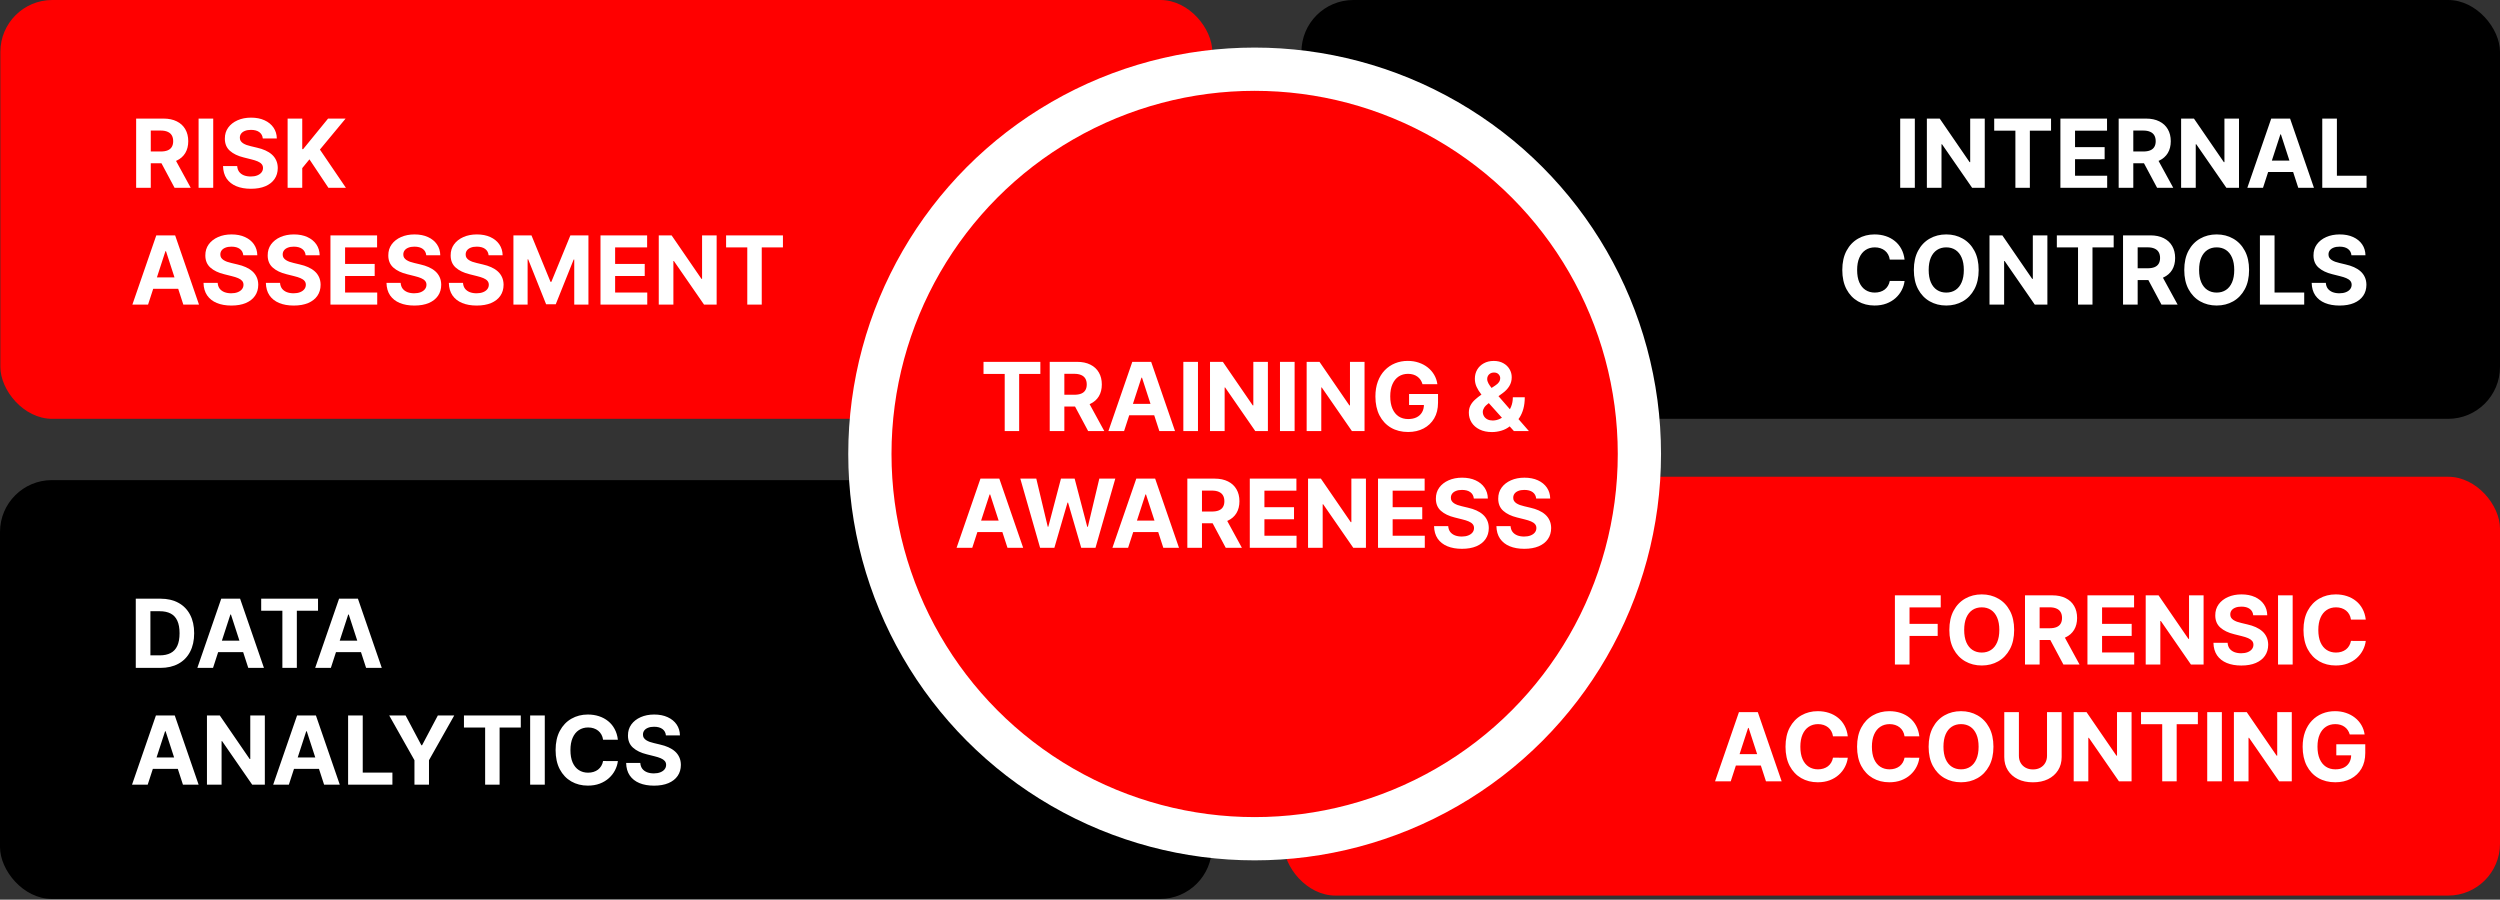
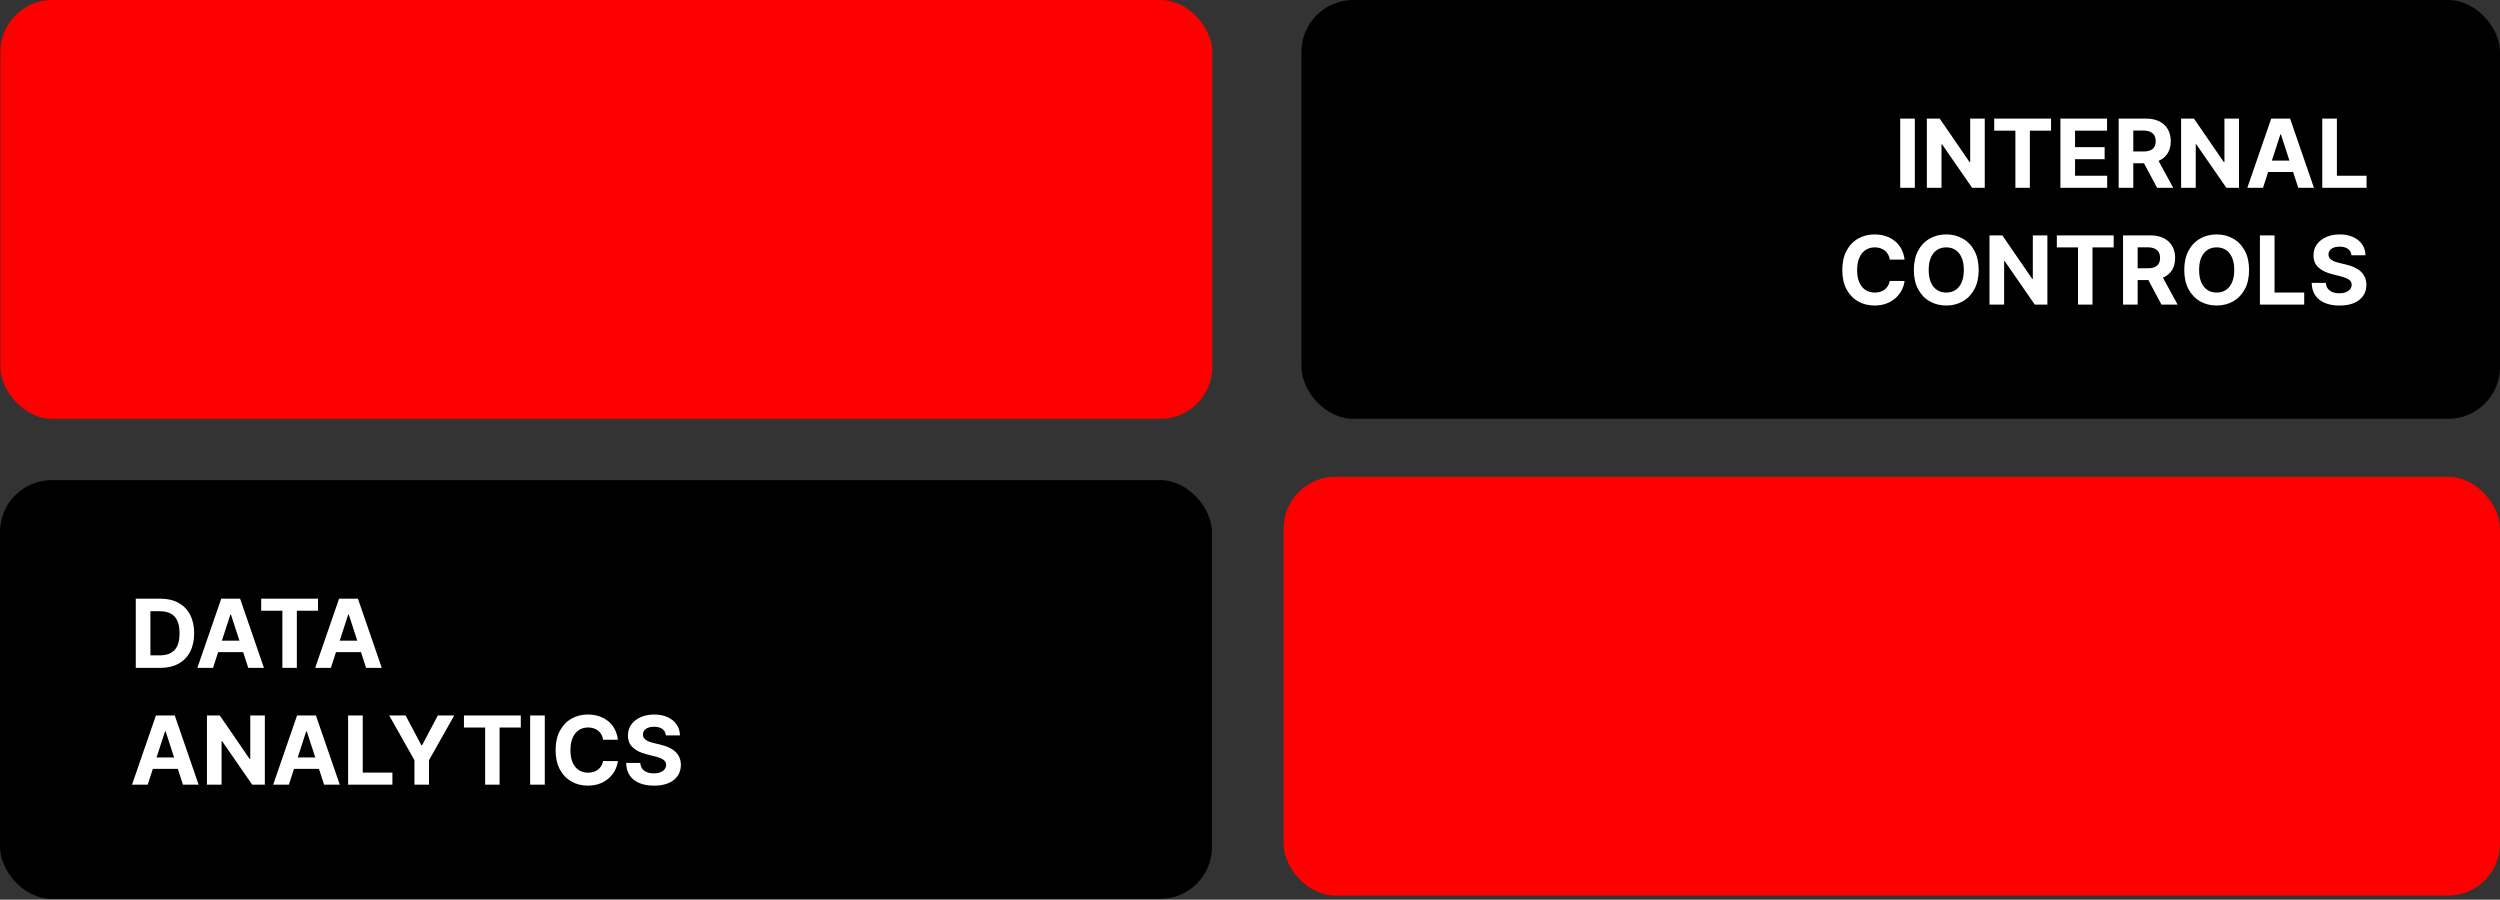
<svg xmlns="http://www.w3.org/2000/svg" width="578" height="208" viewBox="0 0 578 208" fill="none">
  <rect x="0" y="0" width="578" height="208" fill="#333333" stroke="none" />
  <rect x="0.086" width="280.201" height="96.834" rx="12" fill="#FF0000" />
-   <path d="M31.477 43.417V27.417H37.789C38.997 27.417 40.029 27.633 40.883 28.065C41.742 28.492 42.396 29.099 42.844 29.886C43.297 30.667 43.523 31.586 43.523 32.644C43.523 33.706 43.294 34.62 42.836 35.386C42.378 36.146 41.714 36.73 40.844 37.136C39.979 37.542 38.932 37.745 37.703 37.745H33.477V35.026H37.156C37.802 35.026 38.339 34.938 38.766 34.761C39.193 34.584 39.51 34.318 39.719 33.964C39.932 33.61 40.039 33.17 40.039 32.644C40.039 32.112 39.932 31.664 39.719 31.3C39.51 30.935 39.19 30.659 38.758 30.472C38.331 30.279 37.792 30.183 37.141 30.183H34.859V43.417H31.477ZM40.117 36.136L44.094 43.417H40.359L36.469 36.136H40.117ZM49.297 27.417V43.417H45.914V27.417H49.297ZM60.76 32.019C60.697 31.388 60.429 30.899 59.955 30.55C59.481 30.201 58.838 30.026 58.025 30.026C57.473 30.026 57.007 30.105 56.627 30.261C56.247 30.412 55.955 30.623 55.752 30.894C55.554 31.164 55.455 31.472 55.455 31.815C55.445 32.102 55.505 32.352 55.635 32.565C55.77 32.779 55.955 32.964 56.19 33.12C56.424 33.271 56.695 33.404 57.002 33.519C57.309 33.628 57.637 33.722 57.986 33.8L59.424 34.144C60.122 34.3 60.762 34.508 61.346 34.769C61.929 35.029 62.434 35.349 62.861 35.73C63.288 36.11 63.619 36.558 63.853 37.073C64.093 37.589 64.216 38.18 64.221 38.847C64.216 39.826 63.965 40.675 63.471 41.394C62.981 42.107 62.273 42.662 61.346 43.058C60.424 43.448 59.312 43.644 58.01 43.644C56.718 43.644 55.593 43.446 54.635 43.05C53.682 42.654 52.937 42.068 52.4 41.292C51.869 40.511 51.59 39.545 51.565 38.394H54.838C54.874 38.93 55.028 39.378 55.299 39.737C55.575 40.092 55.942 40.36 56.4 40.542C56.864 40.719 57.387 40.808 57.971 40.808C58.544 40.808 59.041 40.724 59.463 40.558C59.89 40.391 60.221 40.159 60.455 39.862C60.69 39.565 60.807 39.224 60.807 38.839C60.807 38.48 60.7 38.177 60.486 37.933C60.278 37.688 59.971 37.48 59.565 37.308C59.163 37.136 58.671 36.98 58.088 36.839L56.346 36.401C54.997 36.073 53.932 35.56 53.15 34.862C52.369 34.164 51.981 33.224 51.986 32.042C51.981 31.073 52.239 30.227 52.76 29.503C53.286 28.779 54.007 28.214 54.924 27.808C55.84 27.401 56.882 27.198 58.049 27.198C59.236 27.198 60.273 27.401 61.158 27.808C62.049 28.214 62.742 28.779 63.236 29.503C63.731 30.227 63.986 31.065 64.002 32.019H60.76ZM66.496 43.417V27.417H69.879V34.472H70.09L75.848 27.417H79.902L73.965 34.581L79.973 43.417H75.926L71.543 36.839L69.879 38.87V43.417H66.496ZM34.234 70.417H30.609L36.133 54.417H40.492L46.008 70.417H42.383L38.375 58.073H38.25L34.234 70.417ZM34.008 64.128H42.57V66.769H34.008V64.128ZM56.248 59.019C56.185 58.388 55.917 57.899 55.443 57.55C54.969 57.201 54.326 57.026 53.514 57.026C52.962 57.026 52.495 57.105 52.115 57.261C51.735 57.412 51.443 57.623 51.24 57.894C51.042 58.164 50.943 58.472 50.943 58.815C50.933 59.102 50.993 59.352 51.123 59.565C51.258 59.779 51.443 59.964 51.678 60.12C51.912 60.271 52.183 60.404 52.49 60.519C52.797 60.628 53.126 60.722 53.475 60.8L54.912 61.144C55.61 61.3 56.251 61.508 56.834 61.769C57.417 62.029 57.922 62.349 58.35 62.73C58.777 63.11 59.107 63.558 59.342 64.073C59.581 64.589 59.704 65.18 59.709 65.847C59.704 66.826 59.454 67.675 58.959 68.394C58.469 69.107 57.761 69.662 56.834 70.058C55.912 70.448 54.8 70.644 53.498 70.644C52.206 70.644 51.081 70.446 50.123 70.05C49.17 69.654 48.425 69.068 47.889 68.292C47.357 67.511 47.079 66.545 47.053 65.394H50.326C50.363 65.93 50.516 66.378 50.787 66.737C51.063 67.091 51.43 67.36 51.889 67.542C52.352 67.719 52.876 67.808 53.459 67.808C54.032 67.808 54.529 67.724 54.951 67.558C55.378 67.391 55.709 67.159 55.943 66.862C56.178 66.565 56.295 66.224 56.295 65.839C56.295 65.48 56.188 65.177 55.975 64.933C55.766 64.688 55.459 64.48 55.053 64.308C54.652 64.136 54.16 63.98 53.576 63.839L51.834 63.401C50.485 63.073 49.42 62.56 48.639 61.862C47.857 61.164 47.469 60.224 47.475 59.042C47.469 58.073 47.727 57.227 48.248 56.503C48.774 55.779 49.495 55.214 50.412 54.808C51.329 54.401 52.37 54.198 53.537 54.198C54.725 54.198 55.761 54.401 56.647 54.808C57.537 55.214 58.23 55.779 58.725 56.503C59.219 57.227 59.475 58.065 59.49 59.019H56.248ZM70.664 59.019C70.602 58.388 70.333 57.899 69.859 57.55C69.385 57.201 68.742 57.026 67.93 57.026C67.378 57.026 66.912 57.105 66.531 57.261C66.151 57.412 65.859 57.623 65.656 57.894C65.458 58.164 65.359 58.472 65.359 58.815C65.349 59.102 65.409 59.352 65.539 59.565C65.674 59.779 65.859 59.964 66.094 60.12C66.328 60.271 66.599 60.404 66.906 60.519C67.213 60.628 67.542 60.722 67.891 60.8L69.328 61.144C70.026 61.3 70.667 61.508 71.25 61.769C71.833 62.029 72.338 62.349 72.766 62.73C73.193 63.11 73.523 63.558 73.758 64.073C73.997 64.589 74.12 65.18 74.125 65.847C74.12 66.826 73.87 67.675 73.375 68.394C72.885 69.107 72.177 69.662 71.25 70.058C70.328 70.448 69.216 70.644 67.914 70.644C66.622 70.644 65.497 70.446 64.539 70.05C63.586 69.654 62.841 69.068 62.305 68.292C61.773 67.511 61.495 66.545 61.469 65.394H64.742C64.779 65.93 64.932 66.378 65.203 66.737C65.479 67.091 65.846 67.36 66.305 67.542C66.768 67.719 67.292 67.808 67.875 67.808C68.448 67.808 68.945 67.724 69.367 67.558C69.794 67.391 70.125 67.159 70.359 66.862C70.594 66.565 70.711 66.224 70.711 65.839C70.711 65.48 70.604 65.177 70.391 64.933C70.182 64.688 69.875 64.48 69.469 64.308C69.068 64.136 68.576 63.98 67.992 63.839L66.25 63.401C64.901 63.073 63.836 62.56 63.055 61.862C62.273 61.164 61.885 60.224 61.891 59.042C61.885 58.073 62.143 57.227 62.664 56.503C63.19 55.779 63.911 55.214 64.828 54.808C65.745 54.401 66.787 54.198 67.953 54.198C69.141 54.198 70.177 54.401 71.062 54.808C71.953 55.214 72.646 55.779 73.141 56.503C73.635 57.227 73.891 58.065 73.906 59.019H70.664ZM76.4 70.417V54.417H87.182V57.206H79.783V61.019H86.627V63.808H79.783V67.628H87.213V70.417H76.4ZM98.551 59.019C98.488 58.388 98.22 57.899 97.746 57.55C97.272 57.201 96.629 57.026 95.816 57.026C95.264 57.026 94.798 57.105 94.418 57.261C94.038 57.412 93.746 57.623 93.543 57.894C93.345 58.164 93.246 58.472 93.246 58.815C93.236 59.102 93.296 59.352 93.426 59.565C93.561 59.779 93.746 59.964 93.981 60.12C94.215 60.271 94.486 60.404 94.793 60.519C95.1 60.628 95.428 60.722 95.777 60.8L97.215 61.144C97.913 61.3 98.553 61.508 99.137 61.769C99.72 62.029 100.225 62.349 100.652 62.73C101.079 63.11 101.41 63.558 101.645 64.073C101.884 64.589 102.007 65.18 102.012 65.847C102.007 66.826 101.757 67.675 101.262 68.394C100.772 69.107 100.064 69.662 99.137 70.058C98.215 70.448 97.103 70.644 95.801 70.644C94.509 70.644 93.384 70.446 92.426 70.05C91.473 69.654 90.728 69.068 90.191 68.292C89.66 67.511 89.382 66.545 89.356 65.394H92.629C92.665 65.93 92.819 66.378 93.09 66.737C93.366 67.091 93.733 67.36 94.191 67.542C94.655 67.719 95.178 67.808 95.762 67.808C96.335 67.808 96.832 67.724 97.254 67.558C97.681 67.391 98.012 67.159 98.246 66.862C98.481 66.565 98.598 66.224 98.598 65.839C98.598 65.48 98.491 65.177 98.277 64.933C98.069 64.688 97.762 64.48 97.356 64.308C96.954 64.136 96.462 63.98 95.879 63.839L94.137 63.401C92.788 63.073 91.723 62.56 90.941 61.862C90.16 61.164 89.772 60.224 89.777 59.042C89.772 58.073 90.03 57.227 90.551 56.503C91.077 55.779 91.798 55.214 92.715 54.808C93.632 54.401 94.673 54.198 95.84 54.198C97.027 54.198 98.064 54.401 98.949 54.808C99.84 55.214 100.533 55.779 101.027 56.503C101.522 57.227 101.777 58.065 101.793 59.019H98.551ZM112.967 59.019C112.904 58.388 112.636 57.899 112.162 57.55C111.688 57.201 111.045 57.026 110.232 57.026C109.68 57.026 109.214 57.105 108.834 57.261C108.454 57.412 108.162 57.623 107.959 57.894C107.761 58.164 107.662 58.472 107.662 58.815C107.652 59.102 107.712 59.352 107.842 59.565C107.977 59.779 108.162 59.964 108.396 60.12C108.631 60.271 108.902 60.404 109.209 60.519C109.516 60.628 109.844 60.722 110.193 60.8L111.631 61.144C112.329 61.3 112.969 61.508 113.553 61.769C114.136 62.029 114.641 62.349 115.068 62.73C115.495 63.11 115.826 63.558 116.061 64.073C116.3 64.589 116.423 65.18 116.428 65.847C116.423 66.826 116.173 67.675 115.678 68.394C115.188 69.107 114.48 69.662 113.553 70.058C112.631 70.448 111.519 70.644 110.217 70.644C108.925 70.644 107.8 70.446 106.842 70.05C105.889 69.654 105.144 69.068 104.607 68.292C104.076 67.511 103.798 66.545 103.771 65.394H107.045C107.081 65.93 107.235 66.378 107.506 66.737C107.782 67.091 108.149 67.36 108.607 67.542C109.071 67.719 109.594 67.808 110.178 67.808C110.751 67.808 111.248 67.724 111.67 67.558C112.097 67.391 112.428 67.159 112.662 66.862C112.896 66.565 113.014 66.224 113.014 65.839C113.014 65.48 112.907 65.177 112.693 64.933C112.485 64.688 112.178 64.48 111.771 64.308C111.37 64.136 110.878 63.98 110.295 63.839L108.553 63.401C107.204 63.073 106.139 62.56 105.357 61.862C104.576 61.164 104.188 60.224 104.193 59.042C104.188 58.073 104.446 57.227 104.967 56.503C105.493 55.779 106.214 55.214 107.131 54.808C108.048 54.401 109.089 54.198 110.256 54.198C111.443 54.198 112.48 54.401 113.365 54.808C114.256 55.214 114.949 55.779 115.443 56.503C115.938 57.227 116.193 58.065 116.209 59.019H112.967ZM118.703 54.417H122.875L127.281 65.167H127.469L131.875 54.417H136.047V70.417H132.766V60.003H132.633L128.492 70.339H126.258L122.117 59.964H121.984V70.417H118.703V54.417ZM138.834 70.417V54.417H149.615V57.206H142.217V61.019H149.061V63.808H142.217V67.628H149.646V70.417H138.834ZM165.688 54.417V70.417H162.766L155.805 60.347H155.688V70.417H152.305V54.417H155.273L162.18 64.48H162.32V54.417H165.688ZM167.873 57.206V54.417H181.014V57.206H176.115V70.417H172.771V57.206H167.873Z" fill="white" />
  <rect y="111" width="280.201" height="96.834" rx="12" fill="black" />
  <path d="M37.062 154.417H31.391V138.417H37.109C38.719 138.417 40.104 138.737 41.266 139.378C42.427 140.013 43.32 140.927 43.945 142.12C44.575 143.313 44.891 144.74 44.891 146.401C44.891 148.068 44.575 149.5 43.945 150.698C43.32 151.896 42.422 152.815 41.25 153.456C40.083 154.097 38.688 154.417 37.062 154.417ZM34.773 151.519H36.922C37.922 151.519 38.763 151.341 39.445 150.987C40.133 150.628 40.648 150.073 40.992 149.323C41.341 148.568 41.516 147.594 41.516 146.401C41.516 145.219 41.341 144.253 40.992 143.503C40.648 142.753 40.135 142.201 39.453 141.847C38.771 141.493 37.93 141.315 36.93 141.315H34.773V151.519ZM49.252 154.417H45.627L51.15 138.417H55.51L61.025 154.417H57.4L53.393 142.073H53.268L49.252 154.417ZM49.025 148.128H57.588V150.769H49.025V148.128ZM60.387 141.206V138.417H73.527V141.206H68.629V154.417H65.285V141.206H60.387ZM76.494 154.417H72.869L78.393 138.417H82.752L88.268 154.417H84.643L80.635 142.073H80.51L76.494 154.417ZM76.268 148.128H84.83V150.769H76.268V148.128ZM34.148 181.417H30.523L36.047 165.417H40.406L45.922 181.417H42.297L38.289 169.073H38.164L34.148 181.417ZM33.922 175.128H42.484V177.769H33.922V175.128ZM61.23 165.417V181.417H58.309L51.348 171.347H51.23V181.417H47.848V165.417H50.816L57.723 175.479H57.863V165.417H61.23ZM66.783 181.417H63.158L68.682 165.417H73.041L78.557 181.417H74.932L70.924 169.073H70.799L66.783 181.417ZM66.557 175.128H75.119V177.769H66.557V175.128ZM80.482 181.417V165.417H83.865V178.628H90.725V181.417H80.482ZM89.986 165.417H93.775L97.424 172.308H97.58L101.229 165.417H105.018L99.182 175.761V181.417H95.822V175.761L89.986 165.417ZM107.266 168.206V165.417H120.406V168.206H115.508V181.417H112.164V168.206H107.266ZM125.953 165.417V181.417H122.57V165.417H125.953ZM142.854 171.019H139.432C139.369 170.576 139.242 170.183 139.049 169.839C138.856 169.49 138.609 169.193 138.307 168.948C138.005 168.703 137.656 168.516 137.26 168.386C136.869 168.256 136.445 168.19 135.986 168.19C135.158 168.19 134.437 168.396 133.822 168.808C133.208 169.214 132.731 169.808 132.393 170.589C132.054 171.365 131.885 172.308 131.885 173.417C131.885 174.558 132.054 175.516 132.393 176.292C132.736 177.068 133.215 177.654 133.83 178.05C134.445 178.446 135.156 178.644 135.963 178.644C136.416 178.644 136.835 178.584 137.221 178.464C137.611 178.344 137.958 178.17 138.26 177.94C138.562 177.706 138.812 177.422 139.01 177.089C139.213 176.756 139.354 176.375 139.432 175.948L142.854 175.964C142.765 176.698 142.544 177.407 142.189 178.089C141.84 178.766 141.369 179.373 140.775 179.909C140.187 180.44 139.484 180.862 138.666 181.175C137.854 181.482 136.934 181.636 135.908 181.636C134.481 181.636 133.205 181.313 132.08 180.667C130.96 180.021 130.075 179.086 129.424 177.862C128.778 176.638 128.455 175.157 128.455 173.417C128.455 171.672 128.783 170.188 129.439 168.964C130.096 167.74 130.986 166.808 132.111 166.167C133.236 165.521 134.502 165.198 135.908 165.198C136.835 165.198 137.695 165.328 138.486 165.589C139.283 165.849 139.989 166.229 140.604 166.729C141.218 167.224 141.718 167.831 142.104 168.55C142.494 169.269 142.744 170.091 142.854 171.019ZM153.959 170.019C153.896 169.388 153.628 168.899 153.154 168.55C152.68 168.201 152.037 168.026 151.225 168.026C150.673 168.026 150.206 168.104 149.826 168.261C149.446 168.412 149.154 168.623 148.951 168.894C148.753 169.164 148.654 169.472 148.654 169.815C148.644 170.102 148.704 170.352 148.834 170.565C148.969 170.779 149.154 170.964 149.389 171.12C149.623 171.271 149.894 171.404 150.201 171.519C150.508 171.628 150.837 171.722 151.186 171.8L152.623 172.144C153.321 172.3 153.962 172.508 154.545 172.769C155.128 173.029 155.633 173.349 156.061 173.729C156.488 174.11 156.818 174.558 157.053 175.073C157.292 175.589 157.415 176.18 157.42 176.847C157.415 177.826 157.165 178.675 156.67 179.394C156.18 180.107 155.472 180.662 154.545 181.058C153.623 181.448 152.511 181.644 151.209 181.644C149.917 181.644 148.792 181.446 147.834 181.05C146.881 180.654 146.136 180.068 145.6 179.292C145.068 178.511 144.79 177.545 144.764 176.394H148.037C148.074 176.93 148.227 177.378 148.498 177.737C148.774 178.091 149.141 178.36 149.6 178.542C150.063 178.719 150.587 178.808 151.17 178.808C151.743 178.808 152.24 178.724 152.662 178.558C153.089 178.391 153.42 178.159 153.654 177.862C153.889 177.565 154.006 177.224 154.006 176.839C154.006 176.479 153.899 176.177 153.686 175.933C153.477 175.688 153.17 175.479 152.764 175.308C152.363 175.136 151.87 174.979 151.287 174.839L149.545 174.401C148.196 174.073 147.131 173.56 146.35 172.862C145.568 172.164 145.18 171.224 145.186 170.042C145.18 169.073 145.438 168.227 145.959 167.503C146.485 166.779 147.206 166.214 148.123 165.808C149.04 165.401 150.081 165.198 151.248 165.198C152.436 165.198 153.472 165.401 154.357 165.808C155.248 166.214 155.941 166.779 156.436 167.503C156.93 168.227 157.186 169.065 157.201 170.019H153.959Z" fill="white" />
  <rect x="300.89" width="277.11" height="96.834" rx="12" fill="black" />
  <path d="M442.709 27.417V43.417H439.326V27.417H442.709ZM458.875 27.417V43.417H455.953L448.992 33.347H448.875V43.417H445.492V27.417H448.461L455.367 37.48H455.508V27.417H458.875ZM461.06 30.206V27.417H474.201V30.206H469.303V43.417H465.959V30.206H461.06ZM476.365 43.417V27.417H487.146V30.206H479.748V34.019H486.592V36.808H479.748V40.628H487.178V43.417H476.365ZM489.836 43.417V27.417H496.148C497.357 27.417 498.388 27.633 499.242 28.065C500.101 28.492 500.755 29.099 501.203 29.886C501.656 30.667 501.883 31.586 501.883 32.644C501.883 33.706 501.654 34.62 501.195 35.386C500.737 36.146 500.073 36.73 499.203 37.136C498.338 37.542 497.292 37.745 496.062 37.745H491.836V35.026H495.516C496.161 35.026 496.698 34.938 497.125 34.761C497.552 34.584 497.87 34.318 498.078 33.964C498.292 33.61 498.398 33.17 498.398 32.644C498.398 32.112 498.292 31.664 498.078 31.3C497.87 30.935 497.549 30.659 497.117 30.472C496.69 30.279 496.151 30.183 495.5 30.183H493.219V43.417H489.836ZM498.476 36.136L502.453 43.417H498.719L494.828 36.136H498.476ZM517.656 27.417V43.417H514.734L507.773 33.347H507.656V43.417H504.273V27.417H507.242L514.148 37.48H514.289V27.417H517.656ZM523.209 43.417H519.584L525.107 27.417H529.467L534.982 43.417H531.357L527.349 31.073H527.224L523.209 43.417ZM522.982 37.128H531.545V39.769H522.982V37.128ZM536.908 43.417V27.417H540.291V40.628H547.15V43.417H536.908ZM440.338 60.019H436.916C436.853 59.576 436.726 59.183 436.533 58.839C436.34 58.49 436.093 58.193 435.791 57.948C435.489 57.703 435.14 57.516 434.744 57.386C434.353 57.255 433.929 57.19 433.471 57.19C432.642 57.19 431.921 57.396 431.307 57.808C430.692 58.214 430.215 58.808 429.877 59.589C429.538 60.365 429.369 61.308 429.369 62.417C429.369 63.558 429.538 64.516 429.877 65.292C430.221 66.068 430.7 66.654 431.314 67.05C431.929 67.446 432.64 67.644 433.447 67.644C433.9 67.644 434.32 67.584 434.705 67.464C435.096 67.344 435.442 67.17 435.744 66.94C436.046 66.706 436.296 66.422 436.494 66.089C436.697 65.755 436.838 65.375 436.916 64.948L440.338 64.964C440.249 65.698 440.028 66.407 439.674 67.089C439.325 67.766 438.853 68.373 438.26 68.909C437.671 69.44 436.968 69.862 436.15 70.175C435.338 70.482 434.418 70.636 433.392 70.636C431.965 70.636 430.689 70.313 429.564 69.667C428.445 69.021 427.559 68.086 426.908 66.862C426.262 65.638 425.939 64.157 425.939 62.417C425.939 60.672 426.267 59.188 426.924 57.964C427.58 56.74 428.471 55.808 429.596 55.167C430.721 54.521 431.986 54.198 433.392 54.198C434.32 54.198 435.179 54.328 435.971 54.589C436.767 54.849 437.473 55.23 438.088 55.73C438.702 56.224 439.202 56.831 439.588 57.55C439.978 58.269 440.228 59.092 440.338 60.019ZM457.467 62.417C457.467 64.162 457.136 65.646 456.474 66.87C455.818 68.094 454.922 69.029 453.787 69.675C452.657 70.315 451.386 70.636 449.974 70.636C448.553 70.636 447.277 70.313 446.146 69.667C445.016 69.021 444.123 68.086 443.467 66.862C442.81 65.638 442.482 64.157 442.482 62.417C442.482 60.672 442.81 59.188 443.467 57.964C444.123 56.74 445.016 55.808 446.146 55.167C447.277 54.521 448.553 54.198 449.974 54.198C451.386 54.198 452.657 54.521 453.787 55.167C454.922 55.808 455.818 56.74 456.474 57.964C457.136 59.188 457.467 60.672 457.467 62.417ZM454.037 62.417C454.037 61.287 453.868 60.334 453.529 59.558C453.196 58.782 452.724 58.193 452.115 57.792C451.506 57.391 450.792 57.19 449.974 57.19C449.157 57.19 448.443 57.391 447.834 57.792C447.224 58.193 446.751 58.782 446.412 59.558C446.079 60.334 445.912 61.287 445.912 62.417C445.912 63.547 446.079 64.5 446.412 65.276C446.751 66.052 447.224 66.641 447.834 67.042C448.443 67.443 449.157 67.644 449.974 67.644C450.792 67.644 451.506 67.443 452.115 67.042C452.724 66.641 453.196 66.052 453.529 65.276C453.868 64.5 454.037 63.547 454.037 62.417ZM473.355 54.417V70.417H470.433L463.473 60.347H463.355V70.417H459.973V54.417H462.941L469.848 64.48H469.988V54.417H473.355ZM475.541 57.206V54.417H488.682V57.206H483.783V70.417H480.439V57.206H475.541ZM490.846 70.417V54.417H497.158C498.366 54.417 499.398 54.633 500.252 55.065C501.111 55.492 501.765 56.099 502.213 56.886C502.666 57.667 502.892 58.586 502.892 59.644C502.892 60.706 502.663 61.62 502.205 62.386C501.747 63.146 501.083 63.73 500.213 64.136C499.348 64.542 498.301 64.745 497.072 64.745H492.846V62.026H496.525C497.171 62.026 497.708 61.938 498.135 61.761C498.562 61.584 498.879 61.318 499.088 60.964C499.301 60.61 499.408 60.17 499.408 59.644C499.408 59.112 499.301 58.664 499.088 58.3C498.879 57.935 498.559 57.659 498.127 57.472C497.7 57.279 497.161 57.183 496.51 57.183H494.228V70.417H490.846ZM499.486 63.136L503.463 70.417H499.728L495.838 63.136H499.486ZM519.986 62.417C519.986 64.162 519.655 65.646 518.994 66.87C518.338 68.094 517.442 69.029 516.307 69.675C515.176 70.315 513.905 70.636 512.494 70.636C511.072 70.636 509.796 70.313 508.666 69.667C507.536 69.021 506.642 68.086 505.986 66.862C505.33 65.638 505.002 64.157 505.002 62.417C505.002 60.672 505.33 59.188 505.986 57.964C506.642 56.74 507.536 55.808 508.666 55.167C509.796 54.521 511.072 54.198 512.494 54.198C513.905 54.198 515.176 54.521 516.307 55.167C517.442 55.808 518.338 56.74 518.994 57.964C519.655 59.188 519.986 60.672 519.986 62.417ZM516.557 62.417C516.557 61.287 516.387 60.334 516.049 59.558C515.715 58.782 515.244 58.193 514.635 57.792C514.025 57.391 513.312 57.19 512.494 57.19C511.676 57.19 510.963 57.391 510.353 57.792C509.744 58.193 509.27 58.782 508.932 59.558C508.598 60.334 508.432 61.287 508.432 62.417C508.432 63.547 508.598 64.5 508.932 65.276C509.27 66.052 509.744 66.641 510.353 67.042C510.963 67.443 511.676 67.644 512.494 67.644C513.312 67.644 514.025 67.443 514.635 67.042C515.244 66.641 515.715 66.052 516.049 65.276C516.387 64.5 516.557 63.547 516.557 62.417ZM522.492 70.417V54.417H525.875V67.628H532.734V70.417H522.492ZM543.654 59.019C543.592 58.388 543.323 57.899 542.849 57.55C542.376 57.201 541.732 57.026 540.92 57.026C540.368 57.026 539.902 57.105 539.521 57.261C539.141 57.412 538.849 57.623 538.646 57.894C538.448 58.164 538.349 58.472 538.349 58.815C538.339 59.102 538.399 59.352 538.529 59.565C538.665 59.779 538.849 59.964 539.084 60.12C539.318 60.271 539.589 60.404 539.896 60.519C540.204 60.628 540.532 60.722 540.881 60.8L542.318 61.144C543.016 61.3 543.657 61.508 544.24 61.769C544.823 62.029 545.329 62.349 545.756 62.73C546.183 63.11 546.514 63.558 546.748 64.073C546.988 64.589 547.11 65.18 547.115 65.847C547.11 66.826 546.86 67.675 546.365 68.394C545.876 69.107 545.167 69.662 544.24 70.058C543.318 70.448 542.206 70.644 540.904 70.644C539.613 70.644 538.488 70.446 537.529 70.05C536.576 69.654 535.831 69.068 535.295 68.292C534.764 67.511 534.485 66.545 534.459 65.394H537.732C537.769 65.93 537.922 66.378 538.193 66.737C538.469 67.091 538.836 67.36 539.295 67.542C539.758 67.719 540.282 67.808 540.865 67.808C541.438 67.808 541.935 67.724 542.357 67.558C542.784 67.391 543.115 67.159 543.349 66.862C543.584 66.565 543.701 66.224 543.701 65.839C543.701 65.48 543.594 65.177 543.381 64.933C543.172 64.688 542.865 64.48 542.459 64.308C542.058 64.136 541.566 63.98 540.982 63.839L539.24 63.401C537.891 63.073 536.826 62.56 536.045 61.862C535.264 61.164 534.876 60.224 534.881 59.042C534.876 58.073 535.133 57.227 535.654 56.503C536.18 55.779 536.902 55.214 537.818 54.808C538.735 54.401 539.777 54.198 540.943 54.198C542.131 54.198 543.167 54.401 544.053 54.808C544.943 55.214 545.636 55.779 546.131 56.503C546.626 57.227 546.881 58.065 546.896 59.019H543.654Z" fill="white" />
  <rect x="296.769" y="110.226" width="281.231" height="96.834" rx="12" fill="#FF0000" />
-   <path d="M438.101 153.643V137.643H448.695V140.432H441.484V144.245H447.992V147.034H441.484V153.643H438.101ZM465.673 145.643C465.673 147.388 465.342 148.872 464.681 150.096C464.025 151.32 463.129 152.255 461.994 152.901C460.863 153.542 459.592 153.862 458.181 153.862C456.759 153.862 455.483 153.539 454.353 152.893C453.223 152.247 452.329 151.312 451.673 150.088C451.017 148.864 450.689 147.383 450.689 145.643C450.689 143.898 451.017 142.414 451.673 141.19C452.329 139.966 453.223 139.034 454.353 138.393C455.483 137.747 456.759 137.424 458.181 137.424C459.592 137.424 460.863 137.747 461.994 138.393C463.129 139.034 464.025 139.966 464.681 141.19C465.342 142.414 465.673 143.898 465.673 145.643ZM462.244 145.643C462.244 144.513 462.074 143.56 461.736 142.784C461.402 142.008 460.931 141.419 460.322 141.018C459.712 140.617 458.999 140.417 458.181 140.417C457.363 140.417 456.65 140.617 456.04 141.018C455.431 141.419 454.957 142.008 454.619 142.784C454.285 143.56 454.119 144.513 454.119 145.643C454.119 146.773 454.285 147.726 454.619 148.502C454.957 149.278 455.431 149.867 456.04 150.268C456.65 150.669 457.363 150.87 458.181 150.87C458.999 150.87 459.712 150.669 460.322 150.268C460.931 149.867 461.402 149.278 461.736 148.502C462.074 147.726 462.244 146.773 462.244 145.643ZM468.179 153.643V137.643H474.492C475.7 137.643 476.731 137.859 477.585 138.292C478.445 138.719 479.098 139.325 479.546 140.112C479.999 140.893 480.226 141.812 480.226 142.87C480.226 143.932 479.997 144.846 479.538 145.612C479.08 146.372 478.416 146.956 477.546 147.362C476.682 147.768 475.635 147.971 474.406 147.971H470.179V145.252H473.859C474.505 145.252 475.041 145.164 475.468 144.987C475.895 144.81 476.213 144.544 476.421 144.19C476.635 143.836 476.742 143.396 476.742 142.87C476.742 142.338 476.635 141.89 476.421 141.526C476.213 141.161 475.893 140.885 475.46 140.698C475.033 140.505 474.494 140.409 473.843 140.409H471.562V153.643H468.179ZM476.82 146.362L480.796 153.643H477.062L473.171 146.362H476.82ZM482.617 153.643V137.643H493.398V140.432H485.999V144.245H492.843V147.034H485.999V150.854H493.429V153.643H482.617ZM509.47 137.643V153.643H506.548L499.587 143.573H499.47V153.643H496.087V137.643H499.056L505.962 147.706H506.103V137.643H509.47ZM520.945 142.245C520.882 141.614 520.614 141.125 520.14 140.776C519.666 140.427 519.023 140.252 518.21 140.252C517.658 140.252 517.192 140.331 516.812 140.487C516.432 140.638 516.14 140.849 515.937 141.12C515.739 141.39 515.64 141.698 515.64 142.042C515.63 142.328 515.689 142.578 515.82 142.792C515.955 143.005 516.14 143.19 516.374 143.346C516.609 143.497 516.88 143.63 517.187 143.745C517.494 143.854 517.822 143.948 518.171 144.026L519.609 144.37C520.307 144.526 520.947 144.734 521.531 144.995C522.114 145.255 522.619 145.575 523.046 145.956C523.473 146.336 523.804 146.784 524.038 147.299C524.278 147.815 524.4 148.406 524.406 149.073C524.4 150.052 524.15 150.901 523.656 151.62C523.166 152.333 522.458 152.888 521.531 153.284C520.609 153.674 519.497 153.87 518.195 153.87C516.903 153.87 515.778 153.672 514.82 153.276C513.867 152.88 513.122 152.294 512.585 151.518C512.054 150.737 511.775 149.771 511.749 148.62H515.023C515.059 149.156 515.213 149.604 515.484 149.963C515.76 150.318 516.127 150.586 516.585 150.768C517.049 150.945 517.572 151.034 518.156 151.034C518.729 151.034 519.226 150.95 519.648 150.784C520.075 150.617 520.406 150.385 520.64 150.088C520.874 149.792 520.992 149.45 520.992 149.065C520.992 148.706 520.885 148.403 520.671 148.159C520.463 147.914 520.156 147.706 519.749 147.534C519.348 147.362 518.856 147.206 518.273 147.065L516.531 146.627C515.182 146.299 514.117 145.786 513.335 145.088C512.554 144.39 512.166 143.45 512.171 142.268C512.166 141.299 512.424 140.453 512.945 139.729C513.471 139.005 514.192 138.44 515.109 138.034C516.025 137.627 517.067 137.424 518.234 137.424C519.421 137.424 520.458 137.627 521.343 138.034C522.234 138.44 522.926 139.005 523.421 139.729C523.916 140.453 524.171 141.292 524.187 142.245H520.945ZM530.064 137.643V153.643H526.681V137.643H530.064ZM546.964 143.245H543.542C543.48 142.802 543.352 142.409 543.16 142.065C542.967 141.716 542.719 141.419 542.417 141.174C542.115 140.93 541.766 140.742 541.37 140.612C540.98 140.482 540.555 140.417 540.097 140.417C539.269 140.417 538.548 140.622 537.933 141.034C537.318 141.44 536.842 142.034 536.503 142.815C536.165 143.591 535.995 144.534 535.995 145.643C535.995 146.784 536.165 147.742 536.503 148.518C536.847 149.294 537.326 149.88 537.941 150.276C538.555 150.672 539.266 150.87 540.074 150.87C540.527 150.87 540.946 150.81 541.331 150.69C541.722 150.57 542.068 150.396 542.37 150.167C542.673 149.932 542.923 149.648 543.12 149.315C543.324 148.982 543.464 148.601 543.542 148.174L546.964 148.19C546.876 148.924 546.654 149.633 546.3 150.315C545.951 150.992 545.48 151.599 544.886 152.135C544.298 152.667 543.594 153.088 542.777 153.401C541.964 153.708 541.045 153.862 540.019 153.862C538.592 153.862 537.316 153.539 536.191 152.893C535.071 152.247 534.186 151.312 533.535 150.088C532.889 148.864 532.566 147.383 532.566 145.643C532.566 143.898 532.894 142.414 533.55 141.19C534.206 139.966 535.097 139.034 536.222 138.393C537.347 137.747 538.613 137.424 540.019 137.424C540.946 137.424 541.805 137.555 542.597 137.815C543.394 138.075 544.1 138.456 544.714 138.956C545.329 139.45 545.829 140.057 546.214 140.776C546.605 141.495 546.855 142.318 546.964 143.245ZM400.146 180.643H396.521L402.044 164.643H406.404L411.919 180.643H408.294L404.286 168.299H404.161L400.146 180.643ZM399.919 174.354H408.482V176.995H399.919V174.354ZM427.21 170.245H423.788C423.726 169.802 423.598 169.409 423.406 169.065C423.213 168.716 422.966 168.419 422.663 168.174C422.361 167.93 422.012 167.742 421.617 167.612C421.226 167.482 420.801 167.417 420.343 167.417C419.515 167.417 418.794 167.622 418.179 168.034C417.564 168.44 417.088 169.034 416.749 169.815C416.411 170.591 416.242 171.534 416.242 172.643C416.242 173.784 416.411 174.742 416.749 175.518C417.093 176.294 417.572 176.88 418.187 177.276C418.801 177.672 419.512 177.87 420.32 177.87C420.773 177.87 421.192 177.81 421.578 177.69C421.968 177.57 422.314 177.396 422.617 177.167C422.919 176.932 423.169 176.648 423.367 176.315C423.57 175.982 423.71 175.601 423.788 175.174L427.21 175.19C427.122 175.924 426.9 176.633 426.546 177.315C426.197 177.992 425.726 178.599 425.132 179.135C424.544 179.667 423.841 180.088 423.023 180.401C422.21 180.708 421.291 180.862 420.265 180.862C418.838 180.862 417.562 180.539 416.437 179.893C415.317 179.247 414.432 178.312 413.781 177.088C413.135 175.864 412.812 174.383 412.812 172.643C412.812 170.898 413.14 169.414 413.796 168.19C414.453 166.966 415.343 166.034 416.468 165.393C417.593 164.747 418.859 164.424 420.265 164.424C421.192 164.424 422.051 164.555 422.843 164.815C423.64 165.075 424.346 165.456 424.96 165.956C425.575 166.45 426.075 167.057 426.46 167.776C426.851 168.495 427.101 169.318 427.21 170.245ZM443.753 170.245H440.331C440.269 169.802 440.141 169.409 439.949 169.065C439.756 168.716 439.509 168.419 439.206 168.174C438.904 167.93 438.555 167.742 438.16 167.612C437.769 167.482 437.344 167.417 436.886 167.417C436.058 167.417 435.337 167.622 434.722 168.034C434.107 168.44 433.631 169.034 433.292 169.815C432.954 170.591 432.785 171.534 432.785 172.643C432.785 173.784 432.954 174.742 433.292 175.518C433.636 176.294 434.115 176.88 434.73 177.276C435.344 177.672 436.055 177.87 436.863 177.87C437.316 177.87 437.735 177.81 438.12 177.69C438.511 177.57 438.857 177.396 439.16 177.167C439.462 176.932 439.712 176.648 439.91 176.315C440.113 175.982 440.253 175.601 440.331 175.174L443.753 175.19C443.665 175.924 443.443 176.633 443.089 177.315C442.74 177.992 442.269 178.599 441.675 179.135C441.087 179.667 440.384 180.088 439.566 180.401C438.753 180.708 437.834 180.862 436.808 180.862C435.381 180.862 434.105 180.539 432.98 179.893C431.86 179.247 430.975 178.312 430.324 177.088C429.678 175.864 429.355 174.383 429.355 172.643C429.355 170.898 429.683 169.414 430.339 168.19C430.995 166.966 431.886 166.034 433.011 165.393C434.136 164.747 435.402 164.424 436.808 164.424C437.735 164.424 438.594 164.555 439.386 164.815C440.183 165.075 440.889 165.456 441.503 165.956C442.118 166.45 442.618 167.057 443.003 167.776C443.394 168.495 443.644 169.318 443.753 170.245ZM460.882 172.643C460.882 174.388 460.551 175.872 459.89 177.096C459.234 178.32 458.338 179.255 457.203 179.901C456.072 180.542 454.801 180.862 453.39 180.862C451.968 180.862 450.692 180.539 449.562 179.893C448.432 179.247 447.538 178.312 446.882 177.088C446.226 175.864 445.898 174.383 445.898 172.643C445.898 170.898 446.226 169.414 446.882 168.19C447.538 166.966 448.432 166.034 449.562 165.393C450.692 164.747 451.968 164.424 453.39 164.424C454.801 164.424 456.072 164.747 457.203 165.393C458.338 166.034 459.234 166.966 459.89 168.19C460.551 169.414 460.882 170.898 460.882 172.643ZM457.453 172.643C457.453 171.513 457.283 170.56 456.945 169.784C456.611 169.008 456.14 168.419 455.531 168.018C454.921 167.617 454.208 167.417 453.39 167.417C452.572 167.417 451.859 167.617 451.249 168.018C450.64 168.419 450.166 169.008 449.828 169.784C449.494 170.56 449.328 171.513 449.328 172.643C449.328 173.773 449.494 174.726 449.828 175.502C450.166 176.278 450.64 176.867 451.249 177.268C451.859 177.669 452.572 177.87 453.39 177.87C454.208 177.87 454.921 177.669 455.531 177.268C456.14 176.867 456.611 176.278 456.945 175.502C457.283 174.726 457.453 173.773 457.453 172.643ZM473.271 164.643H476.654V175.034C476.654 176.2 476.375 177.221 475.818 178.096C475.266 178.971 474.492 179.653 473.497 180.143C472.503 180.627 471.344 180.87 470.021 180.87C468.693 180.87 467.531 180.627 466.536 180.143C465.542 179.653 464.768 178.971 464.216 178.096C463.664 177.221 463.388 176.2 463.388 175.034V164.643H466.771V174.745C466.771 175.354 466.904 175.896 467.169 176.37C467.44 176.844 467.82 177.216 468.31 177.487C468.8 177.758 469.37 177.893 470.021 177.893C470.677 177.893 471.247 177.758 471.732 177.487C472.221 177.216 472.599 176.844 472.865 176.37C473.135 175.896 473.271 175.354 473.271 174.745V164.643ZM492.82 164.643V180.643H489.898L482.937 170.573H482.82V180.643H479.437V164.643H482.406L489.312 174.706H489.453V164.643H492.82ZM495.005 167.432V164.643H508.146V167.432H503.247V180.643H499.904V167.432H495.005ZM513.693 164.643V180.643H510.31V164.643H513.693ZM529.859 164.643V180.643H526.937L519.976 170.573H519.859V180.643H516.476V164.643H519.445L526.351 174.706H526.492V164.643H529.859ZM543.263 169.815C543.154 169.435 543 169.099 542.802 168.807C542.604 168.51 542.362 168.26 542.076 168.057C541.794 167.849 541.471 167.69 541.107 167.581C540.747 167.471 540.349 167.417 539.911 167.417C539.094 167.417 538.375 167.62 537.755 168.026C537.141 168.432 536.661 169.023 536.318 169.799C535.974 170.57 535.802 171.513 535.802 172.627C535.802 173.742 535.971 174.69 536.31 175.471C536.648 176.252 537.128 176.849 537.747 177.26C538.367 177.667 539.099 177.87 539.943 177.87C540.708 177.87 541.362 177.734 541.904 177.463C542.451 177.187 542.867 176.799 543.154 176.299C543.445 175.799 543.591 175.208 543.591 174.526L544.279 174.627H540.154V172.081H546.849V174.096C546.849 175.502 546.552 176.711 545.958 177.721C545.365 178.726 544.547 179.502 543.505 180.049C542.464 180.591 541.271 180.862 539.927 180.862C538.427 180.862 537.109 180.531 535.974 179.87C534.839 179.203 533.953 178.258 533.318 177.034C532.688 175.805 532.372 174.346 532.372 172.659C532.372 171.362 532.56 170.206 532.935 169.19C533.315 168.169 533.846 167.305 534.529 166.596C535.211 165.888 536.005 165.349 536.911 164.979C537.818 164.609 538.8 164.424 539.857 164.424C540.763 164.424 541.607 164.557 542.388 164.823C543.169 165.083 543.862 165.453 544.466 165.932C545.076 166.411 545.573 166.982 545.958 167.643C546.344 168.299 546.591 169.023 546.701 169.815H543.263Z" fill="white" />
-   <circle cx="290.072" cy="104.957" r="88.957" fill="#FF0000" stroke="white" stroke-width="10" />
-   <path d="M227.389 86.447V83.658H240.53V86.447H235.631V99.658H232.288V86.447H227.389ZM242.694 99.658V83.658H249.006C250.215 83.658 251.246 83.874 252.1 84.307C252.96 84.734 253.613 85.341 254.061 86.127C254.514 86.908 254.741 87.828 254.741 88.885C254.741 89.947 254.512 90.861 254.053 91.627C253.595 92.387 252.931 92.971 252.061 93.377C251.196 93.783 250.15 93.986 248.92 93.986H244.694V91.268H248.374C249.019 91.268 249.556 91.179 249.983 91.002C250.41 90.825 250.728 90.559 250.936 90.205C251.15 89.851 251.256 89.411 251.256 88.885C251.256 88.353 251.15 87.906 250.936 87.541C250.728 87.176 250.407 86.9 249.975 86.713C249.548 86.52 249.009 86.424 248.358 86.424H246.077V99.658H242.694ZM251.335 92.377L255.311 99.658H251.577L247.686 92.377H251.335ZM259.889 99.658H256.264L261.788 83.658H266.147L271.663 99.658H268.038L264.03 87.314H263.905L259.889 99.658ZM259.663 93.369H268.225V96.01H259.663V93.369ZM276.971 83.658V99.658H273.588V83.658H276.971ZM293.137 83.658V99.658H290.215L283.254 89.588H283.137V99.658H279.754V83.658H282.723L289.629 93.721H289.77V83.658H293.137ZM299.315 83.658V99.658H295.932V83.658H299.315ZM315.481 83.658V99.658H312.559L305.598 89.588H305.481V99.658H302.098V83.658H305.067L311.973 93.721H312.114V83.658H315.481ZM328.885 88.83C328.776 88.45 328.622 88.114 328.424 87.822C328.226 87.525 327.984 87.275 327.698 87.072C327.417 86.864 327.094 86.705 326.729 86.596C326.37 86.486 325.971 86.432 325.534 86.432C324.716 86.432 323.997 86.635 323.377 87.041C322.763 87.447 322.284 88.038 321.94 88.814C321.596 89.585 321.424 90.528 321.424 91.643C321.424 92.757 321.594 93.705 321.932 94.486C322.271 95.268 322.75 95.864 323.37 96.275C323.989 96.682 324.721 96.885 325.565 96.885C326.331 96.885 326.984 96.749 327.526 96.478C328.073 96.203 328.489 95.814 328.776 95.314C329.068 94.814 329.213 94.223 329.213 93.541L329.901 93.643H325.776V91.096H332.471V93.111C332.471 94.518 332.174 95.726 331.581 96.736C330.987 97.742 330.169 98.518 329.127 99.064C328.086 99.606 326.893 99.877 325.549 99.877C324.049 99.877 322.732 99.546 321.596 98.885C320.461 98.218 319.575 97.273 318.94 96.049C318.31 94.82 317.995 93.361 317.995 91.674C317.995 90.377 318.182 89.221 318.557 88.205C318.937 87.184 319.469 86.32 320.151 85.611C320.833 84.903 321.627 84.364 322.534 83.994C323.44 83.624 324.422 83.439 325.479 83.439C326.385 83.439 327.229 83.572 328.01 83.838C328.792 84.098 329.484 84.468 330.088 84.947C330.698 85.426 331.195 85.997 331.581 86.658C331.966 87.314 332.213 88.038 332.323 88.83H328.885ZM344.948 99.893C343.844 99.893 342.89 99.695 342.088 99.299C341.286 98.903 340.669 98.367 340.237 97.689C339.81 97.007 339.596 96.247 339.596 95.408C339.596 94.783 339.721 94.228 339.971 93.744C340.221 93.26 340.57 92.814 341.018 92.408C341.466 91.997 341.987 91.588 342.581 91.182L345.682 89.143C346.083 88.887 346.377 88.619 346.565 88.338C346.752 88.051 346.846 87.742 346.846 87.408C346.846 87.091 346.719 86.796 346.463 86.525C346.208 86.255 345.846 86.122 345.377 86.127C345.065 86.127 344.794 86.197 344.565 86.338C344.336 86.473 344.156 86.653 344.026 86.877C343.901 87.096 343.838 87.341 343.838 87.611C343.838 87.945 343.932 88.283 344.12 88.627C344.307 88.971 344.557 89.335 344.87 89.721C345.182 90.101 345.523 90.512 345.893 90.955L353.479 99.658H350.01L343.682 92.611C343.265 92.137 342.849 91.643 342.432 91.127C342.021 90.606 341.677 90.054 341.401 89.471C341.125 88.882 340.987 88.244 340.987 87.557C340.987 86.781 341.167 86.083 341.526 85.463C341.89 84.843 342.401 84.353 343.057 83.994C343.713 83.63 344.479 83.447 345.354 83.447C346.208 83.447 346.945 83.622 347.565 83.971C348.19 84.314 348.669 84.773 349.002 85.346C349.341 85.913 349.51 86.538 349.51 87.221C349.51 87.976 349.323 88.661 348.948 89.275C348.578 89.885 348.057 90.432 347.385 90.916L344.12 93.268C343.677 93.591 343.349 93.921 343.135 94.26C342.927 94.593 342.823 94.913 342.823 95.221C342.823 95.601 342.917 95.942 343.104 96.244C343.292 96.546 343.557 96.786 343.901 96.963C344.245 97.135 344.648 97.221 345.112 97.221C345.674 97.221 346.229 97.093 346.776 96.838C347.328 96.578 347.828 96.21 348.276 95.736C348.729 95.257 349.091 94.689 349.362 94.033C349.633 93.377 349.768 92.65 349.768 91.853H352.526C352.526 92.833 352.419 93.716 352.206 94.502C351.992 95.283 351.695 95.966 351.315 96.549C350.935 97.127 350.5 97.601 350.01 97.971C349.854 98.07 349.703 98.163 349.557 98.252C349.411 98.341 349.26 98.434 349.104 98.533C348.51 99.012 347.846 99.359 347.112 99.572C346.383 99.786 345.661 99.893 344.948 99.893ZM224.784 126.658H221.159L226.682 110.658H231.042L236.557 126.658H232.932L228.924 114.314H228.799L224.784 126.658ZM224.557 120.369H233.12V123.01H224.557V120.369ZM240.473 126.658L235.895 110.658H239.59L242.239 121.775H242.372L245.293 110.658H248.458L251.372 121.799H251.512L254.161 110.658H257.856L253.278 126.658H249.981L246.934 116.197H246.809L243.77 126.658H240.473ZM260.813 126.658H257.188L262.711 110.658H267.071L272.586 126.658H268.961L264.954 114.314H264.829L260.813 126.658ZM260.586 120.369H269.149V123.01H260.586V120.369ZM274.512 126.658V110.658H280.825C282.033 110.658 283.064 110.874 283.918 111.307C284.778 111.734 285.432 112.34 285.879 113.127C286.333 113.908 286.559 114.827 286.559 115.885C286.559 116.947 286.33 117.861 285.872 118.627C285.413 119.387 284.749 119.971 283.879 120.377C283.015 120.783 281.968 120.986 280.739 120.986H276.512V118.268H280.192C280.838 118.268 281.374 118.179 281.801 118.002C282.228 117.825 282.546 117.559 282.754 117.205C282.968 116.851 283.075 116.411 283.075 115.885C283.075 115.354 282.968 114.906 282.754 114.541C282.546 114.176 282.226 113.9 281.793 113.713C281.366 113.52 280.827 113.424 280.176 113.424H277.895V126.658H274.512ZM283.153 119.377L287.129 126.658H283.395L279.504 119.377H283.153ZM288.95 126.658V110.658H299.731V113.447H292.333V117.26H299.176V120.049H292.333V123.869H299.762V126.658H288.95ZM315.803 110.658V126.658H312.881L305.92 116.588H305.803V126.658H302.42V110.658H305.389L312.295 120.721H312.436V110.658H315.803ZM318.598 126.658V110.658H329.379V113.447H321.981V117.26H328.825V120.049H321.981V123.869H329.411V126.658H318.598ZM340.749 115.26C340.686 114.63 340.418 114.14 339.944 113.791C339.47 113.442 338.827 113.268 338.014 113.268C337.462 113.268 336.996 113.346 336.616 113.502C336.236 113.653 335.944 113.864 335.741 114.135C335.543 114.406 335.444 114.713 335.444 115.057C335.433 115.343 335.493 115.593 335.624 115.807C335.759 116.02 335.944 116.205 336.178 116.361C336.413 116.512 336.683 116.645 336.991 116.76C337.298 116.869 337.626 116.963 337.975 117.041L339.413 117.385C340.111 117.541 340.751 117.749 341.335 118.01C341.918 118.27 342.423 118.59 342.85 118.971C343.277 119.351 343.608 119.799 343.842 120.314C344.082 120.83 344.204 121.421 344.21 122.088C344.204 123.067 343.954 123.916 343.46 124.635C342.97 125.348 342.262 125.903 341.335 126.299C340.413 126.689 339.301 126.885 337.999 126.885C336.707 126.885 335.582 126.687 334.624 126.291C333.67 125.895 332.926 125.309 332.389 124.533C331.858 123.752 331.579 122.786 331.553 121.635H334.827C334.863 122.171 335.017 122.619 335.288 122.979C335.564 123.333 335.931 123.601 336.389 123.783C336.853 123.96 337.376 124.049 337.96 124.049C338.532 124.049 339.03 123.965 339.452 123.799C339.879 123.632 340.21 123.4 340.444 123.104C340.678 122.807 340.795 122.465 340.795 122.08C340.795 121.721 340.689 121.419 340.475 121.174C340.267 120.929 339.96 120.721 339.553 120.549C339.152 120.377 338.66 120.221 338.077 120.08L336.335 119.643C334.986 119.314 333.92 118.801 333.139 118.104C332.358 117.406 331.97 116.465 331.975 115.283C331.97 114.314 332.228 113.468 332.749 112.744C333.275 112.02 333.996 111.455 334.913 111.049C335.829 110.643 336.871 110.439 338.038 110.439C339.225 110.439 340.262 110.643 341.147 111.049C342.038 111.455 342.73 112.02 343.225 112.744C343.72 113.468 343.975 114.307 343.991 115.26H340.749ZM355.165 115.26C355.102 114.63 354.834 114.14 354.36 113.791C353.886 113.442 353.243 113.268 352.43 113.268C351.878 113.268 351.412 113.346 351.032 113.502C350.652 113.653 350.36 113.864 350.157 114.135C349.959 114.406 349.86 114.713 349.86 115.057C349.849 115.343 349.909 115.593 350.04 115.807C350.175 116.02 350.36 116.205 350.594 116.361C350.829 116.512 351.099 116.645 351.407 116.76C351.714 116.869 352.042 116.963 352.391 117.041L353.829 117.385C354.527 117.541 355.167 117.749 355.751 118.01C356.334 118.27 356.839 118.59 357.266 118.971C357.693 119.351 358.024 119.799 358.258 120.314C358.498 120.83 358.62 121.421 358.626 122.088C358.62 123.067 358.37 123.916 357.876 124.635C357.386 125.348 356.678 125.903 355.751 126.299C354.829 126.689 353.717 126.885 352.415 126.885C351.123 126.885 349.998 126.687 349.04 126.291C348.086 125.895 347.342 125.309 346.805 124.533C346.274 123.752 345.995 122.786 345.969 121.635H349.243C349.279 122.171 349.433 122.619 349.704 122.979C349.98 123.333 350.347 123.601 350.805 123.783C351.269 123.96 351.792 124.049 352.376 124.049C352.948 124.049 353.446 123.965 353.868 123.799C354.295 123.632 354.626 123.4 354.86 123.104C355.094 122.807 355.211 122.465 355.211 122.08C355.211 121.721 355.105 121.419 354.891 121.174C354.683 120.929 354.376 120.721 353.969 120.549C353.568 120.377 353.076 120.221 352.493 120.08L350.751 119.643C349.402 119.314 348.336 118.801 347.555 118.104C346.774 117.406 346.386 116.465 346.391 115.283C346.386 114.314 346.644 113.468 347.165 112.744C347.691 112.02 348.412 111.455 349.329 111.049C350.245 110.643 351.287 110.439 352.454 110.439C353.641 110.439 354.678 110.643 355.563 111.049C356.454 111.455 357.146 112.02 357.641 112.744C358.136 113.468 358.391 114.307 358.407 115.26H355.165Z" fill="white" />
</svg>